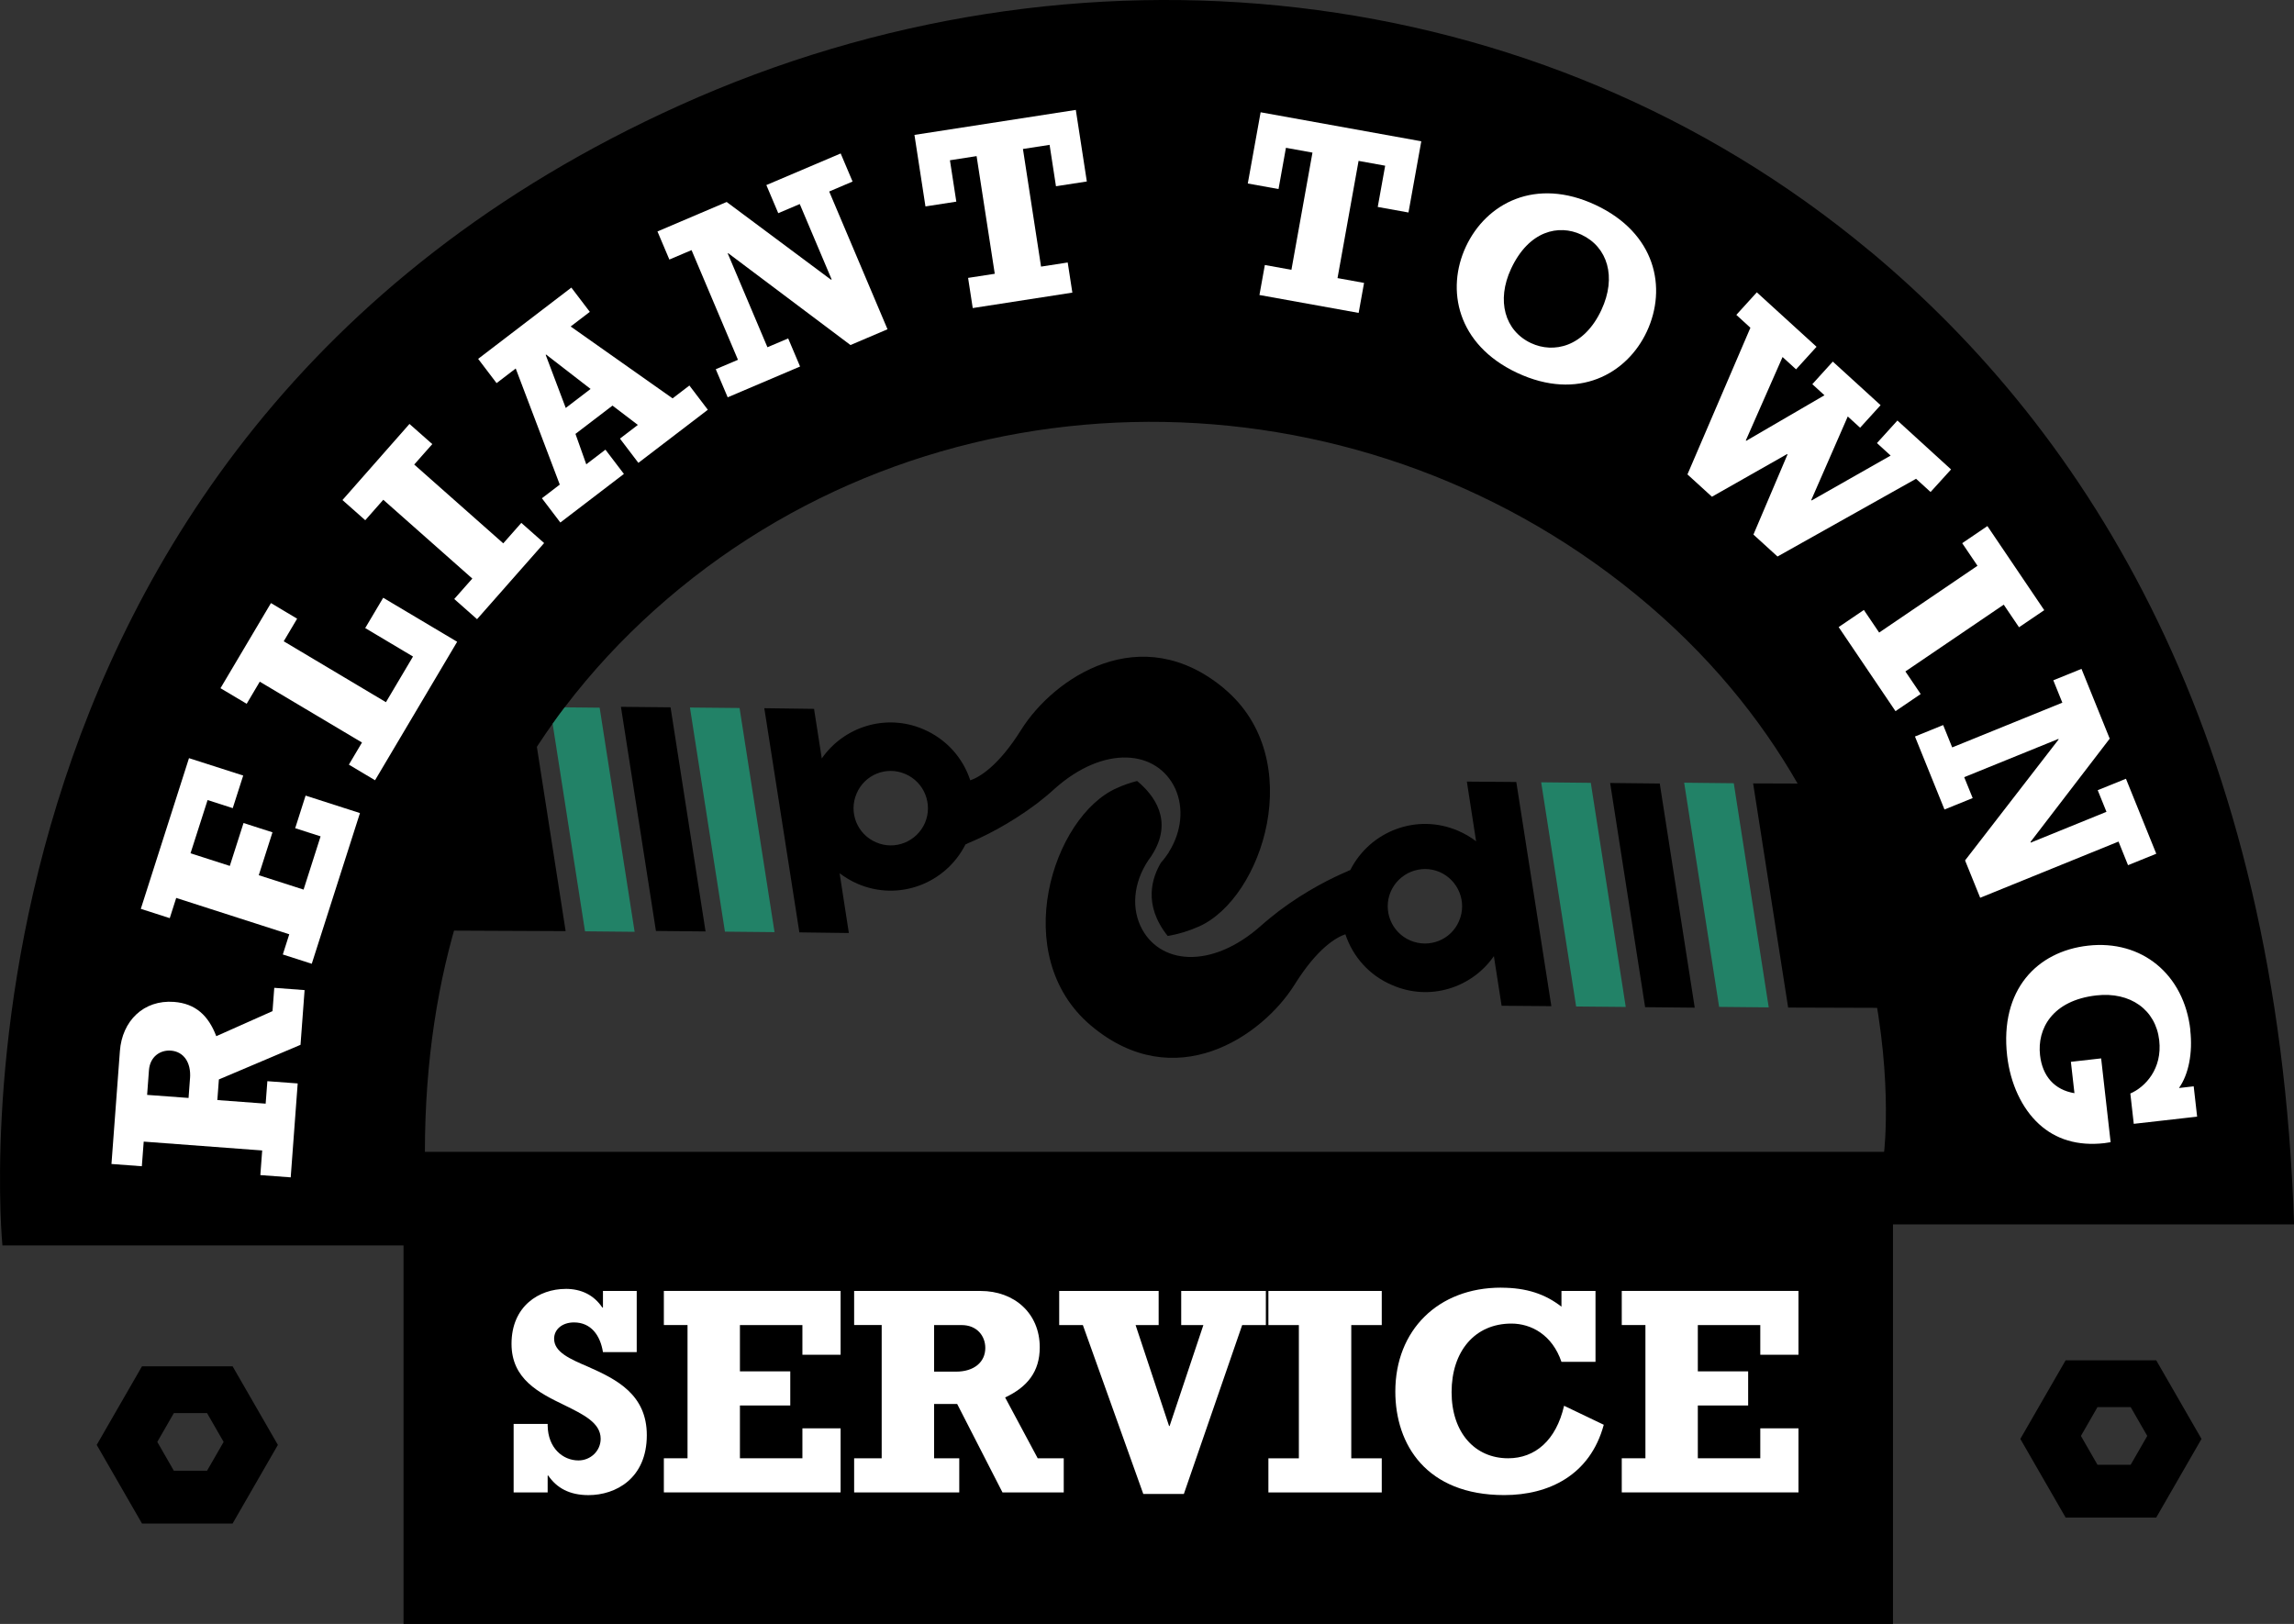
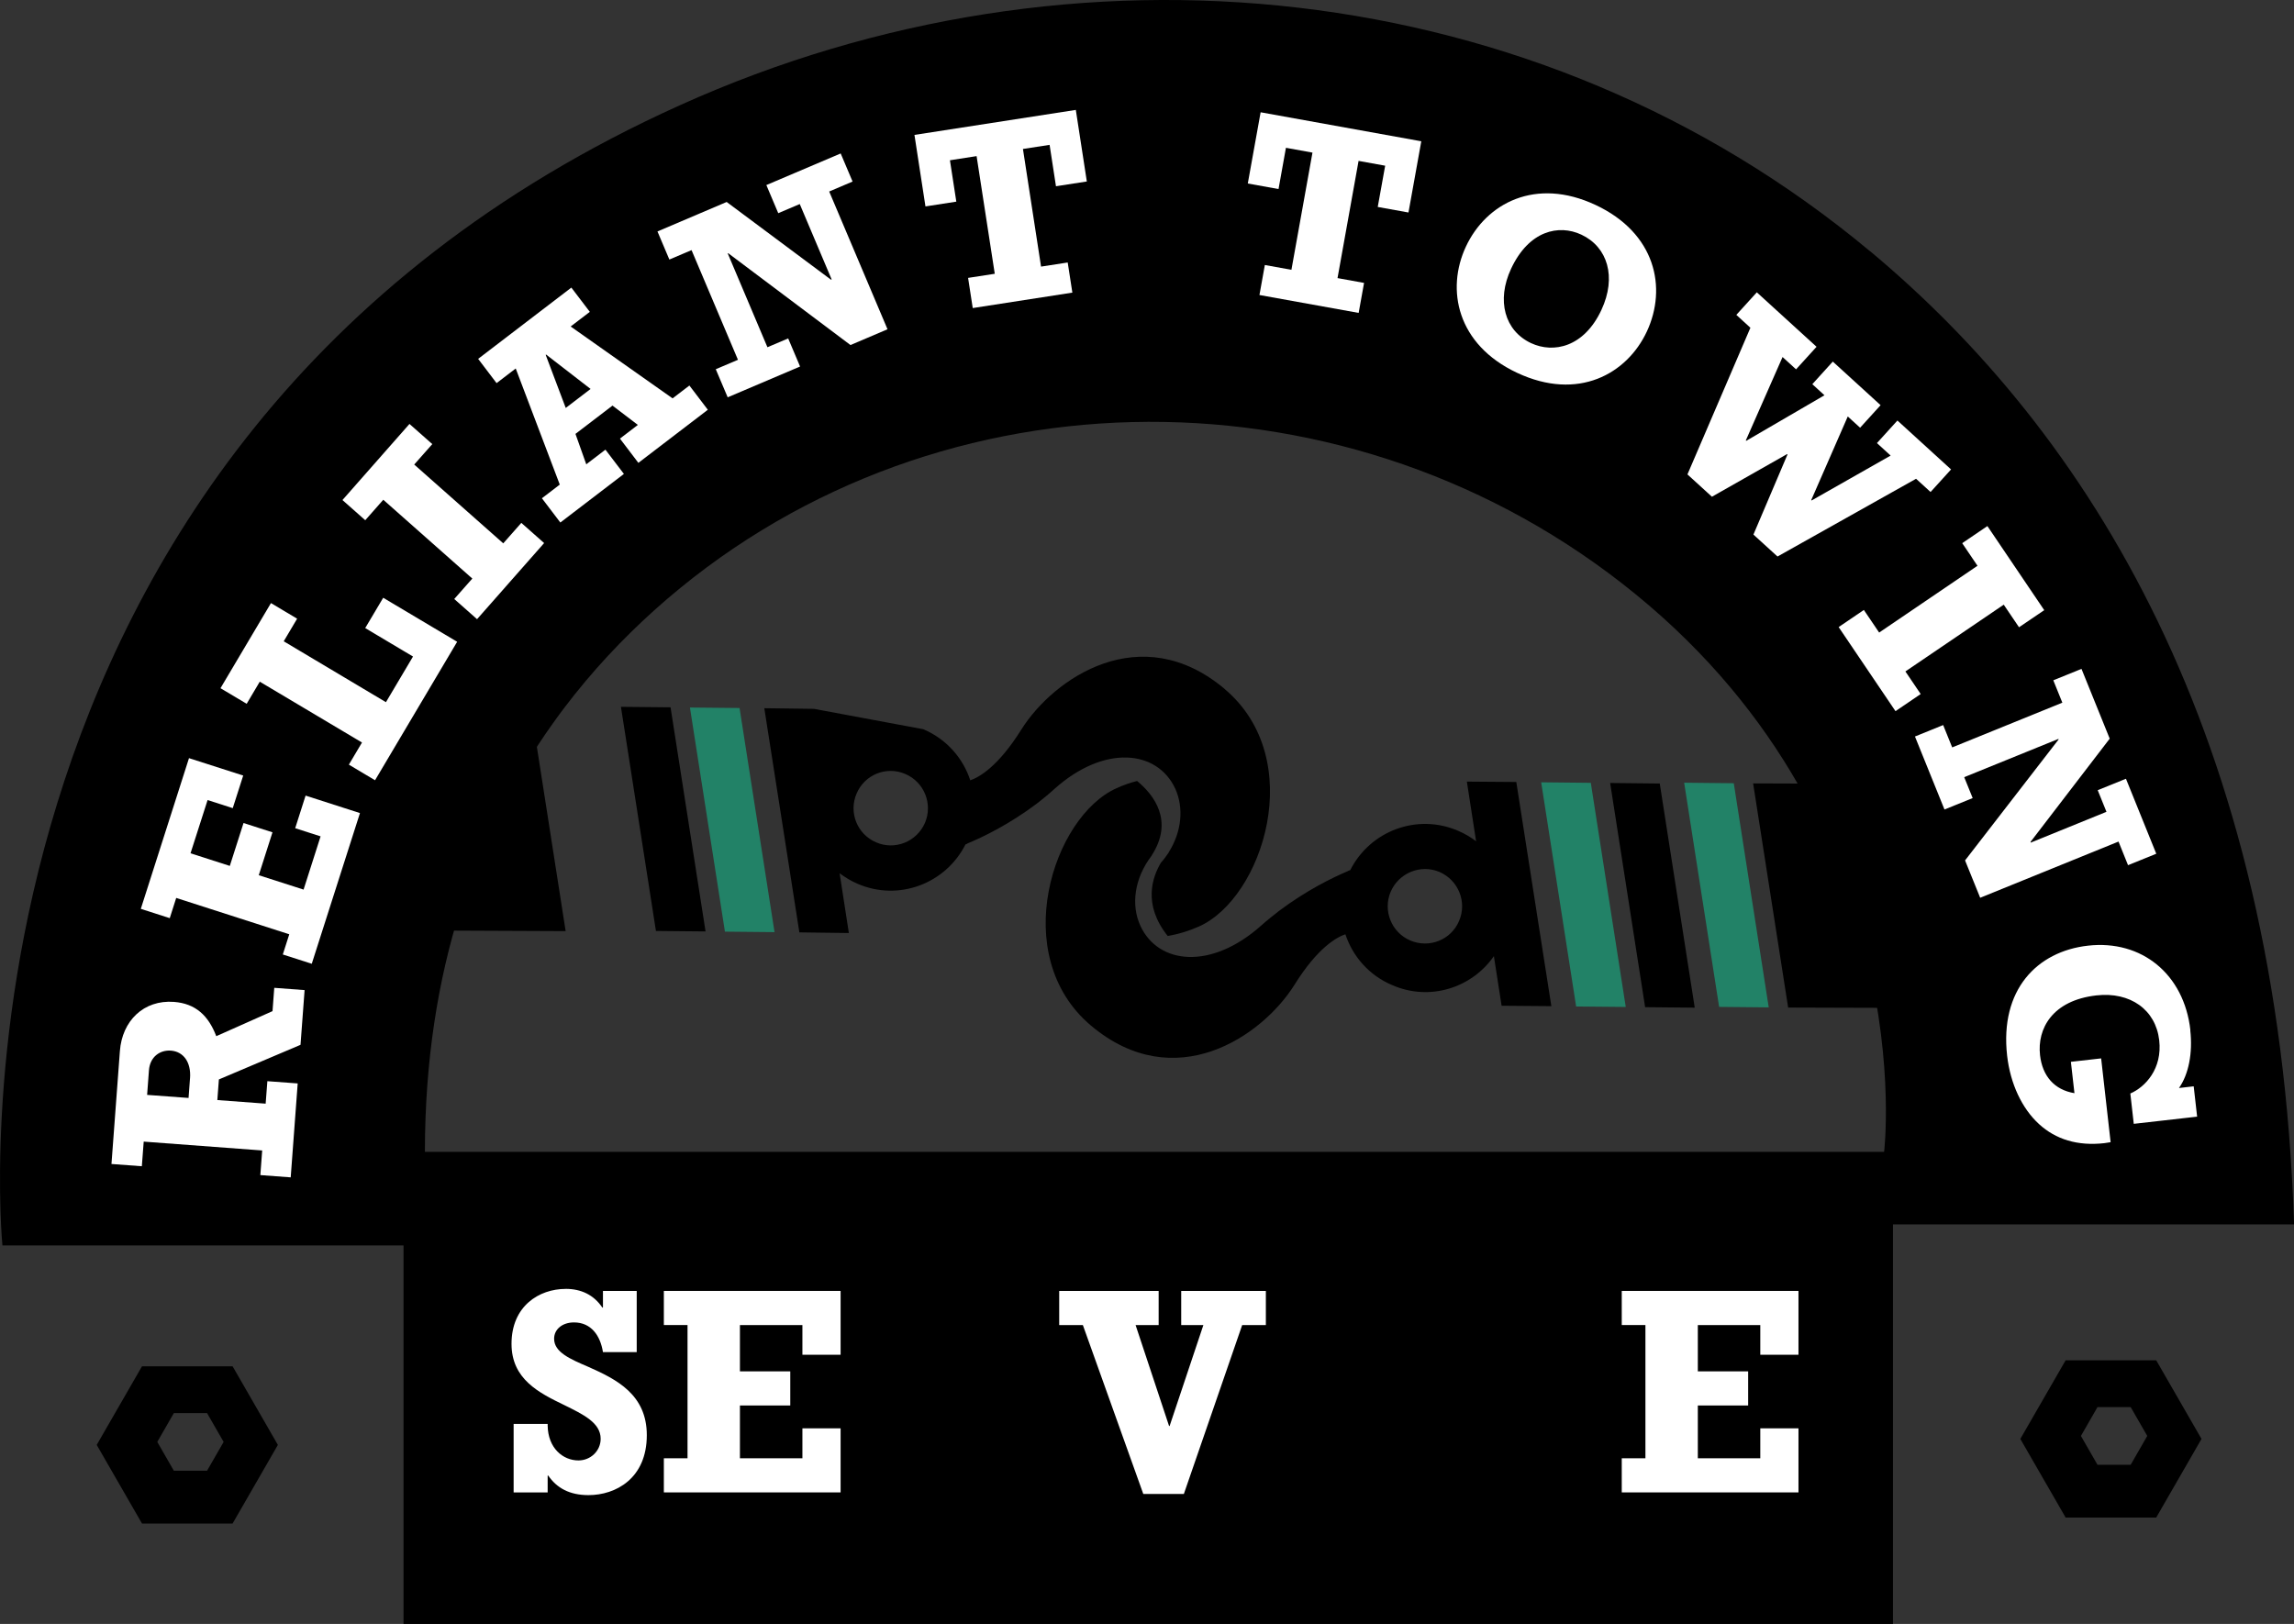
<svg xmlns="http://www.w3.org/2000/svg" width="113" height="80" viewBox="0 0 113 80" fill="none">
  <rect x="0" y="0" width="113" height="80" fill="#333333" stroke="none" />
  <g clip-path="url(#clip0_783_22270)">
    <path d="M92.105 12.368C75.749 -1.265 52.912 -3.575 33.505 5.178C-3.809 21.991 0.119 61.355 0.119 61.355H19.877V80H93.246V60.317H113.004C112.209 36.068 102.855 21.326 92.109 12.366L92.105 12.368ZM92.809 56.744H20.93C20.936 47.764 23.486 40.897 27.221 35.654C27.416 35.379 27.613 35.11 27.816 34.843C29.172 33.058 30.664 31.471 32.234 30.059C45.553 18.106 65.778 17.743 79.893 28.735C94.803 40.348 92.809 56.744 92.809 56.744Z" fill="black" />
    <path d="M27.863 63.494C28.62 63.494 29.248 63.786 29.671 64.416H29.701V63.597H31.364V66.609H29.701C29.57 65.79 29.117 65.147 28.273 65.147C27.704 65.147 27.295 65.483 27.295 65.951C27.295 66.611 28.068 66.945 28.988 67.339C30.373 67.953 31.861 68.7 31.861 70.701C31.861 72.836 30.329 73.655 28.988 73.655C28.054 73.655 27.426 73.304 27.005 72.691H26.977V73.523H25.301V70.147H26.977V70.221C26.991 71.347 27.736 71.946 28.493 71.946C29.091 71.946 29.588 71.478 29.588 70.879C29.588 70.088 28.728 69.68 27.808 69.225C26.538 68.612 25.197 67.939 25.197 66.2C25.197 64.344 26.554 63.496 27.865 63.496L27.863 63.494Z" fill="white" />
    <path d="M41.407 63.597V66.74H39.526V65.278H36.448V67.558H38.928V69.239H36.448V71.84H39.526V70.365H41.407V73.521H32.701V71.84H33.867V65.276H32.701V63.595H41.407V63.597Z" fill="white" />
-     <path d="M48.301 63.597C49.963 63.597 51.217 64.695 51.217 66.374C51.217 67.572 50.605 68.333 49.511 68.843L51.116 71.84H52.399V73.521H49.381L47.15 69.166H46.012V71.84H47.252V73.521H42.074V71.84H43.431V65.276H42.074V63.595H48.301V63.597ZM47.091 67.572C47.981 67.572 48.535 67.104 48.535 66.403C48.535 65.818 48.128 65.278 47.369 65.278H46.012V67.572H47.091Z" fill="white" />
    <path d="M57.074 63.597V65.278H55.938L57.587 70.249H57.614L59.277 65.278H58.185V63.597H62.355V65.278H61.188L58.316 73.597H56.317L53.341 65.278H52.175V63.597H57.074Z" fill="white" />
-     <path d="M68.064 63.597V65.278H66.562V71.842H68.064V73.523H62.48V71.842H63.981V65.278H62.48V63.597H68.064Z" fill="white" />
-     <path d="M73.94 63.436C75.209 63.436 76.127 63.758 76.916 64.372V63.597H78.593V67.09H76.916C76.463 65.76 75.428 65.204 74.45 65.204C72.642 65.204 71.504 66.579 71.504 68.58C71.504 70.582 72.656 71.84 74.289 71.84C75.616 71.84 76.651 70.962 77.045 69.253L79 70.189C78.328 72.675 76.288 73.653 74.099 73.653C70.264 73.653 68.732 71.167 68.732 68.55C68.732 65.539 70.832 63.434 73.938 63.434L73.94 63.436Z" fill="white" />
    <path d="M88.591 63.597V66.74H86.71V65.278H83.633V67.558H86.112V69.239H83.633V71.84H86.71V70.365H88.591V73.521H79.886V71.84H81.052V65.276H79.886V63.595H88.591V63.597Z" fill="white" />
    <path d="M5.906 51.779C6.016 50.293 7.075 49.246 8.569 49.357C9.635 49.437 10.269 50.035 10.653 51.046L13.424 49.812L13.51 48.664L15.004 48.776L14.803 51.472L10.782 53.177L10.706 54.193L13.086 54.37L13.17 53.263L14.664 53.374L14.32 58.001L12.824 57.889L12.915 56.676L7.079 56.24L6.987 57.453L5.491 57.342L5.906 51.777V51.779ZM9.361 53.126C9.421 52.331 9.041 51.805 8.416 51.757C7.895 51.719 7.389 52.048 7.337 52.725L7.247 53.938L9.288 54.089L9.359 53.126H9.361Z" fill="white" />
    <path d="M9.312 37.35L11.98 38.206L11.465 39.812L10.226 39.413L9.385 42.036L11.32 42.658L11.996 40.545L13.422 41.003L12.747 43.116L14.954 43.825L15.792 41.202L14.541 40.8L15.053 39.194L17.731 40.055L15.357 47.479L13.931 47.021L14.249 46.026L8.68 44.235L8.362 45.231L6.936 44.773L9.31 37.348L9.312 37.35Z" fill="white" />
    <path d="M13.347 29.71L14.636 30.479L13.976 31.592L19.011 34.592L20.344 32.343L17.99 30.941L18.876 29.448L22.519 31.616L18.474 38.438L17.185 37.669L17.831 36.579L12.796 33.582L12.151 34.671L10.861 33.903L13.347 29.71Z" fill="white" />
    <path d="M20.169 20.884L21.294 21.878L20.404 22.885L24.79 26.767L25.68 25.759L26.803 26.753L23.499 30.503L22.376 29.509L23.266 28.502L18.88 24.62L17.992 25.628L16.869 24.634L20.171 20.884H20.169Z" fill="white" />
    <path d="M28.144 14.168L29.054 15.363L28.11 16.084L33.131 19.625L33.959 18.992L34.867 20.186L31.446 22.802L30.538 21.607L31.42 20.933L30.171 19.981L28.347 21.375L28.879 22.873L29.823 22.152L30.733 23.347L27.602 25.741L26.694 24.546L27.574 23.873L25.404 18.153L24.461 18.874L23.553 17.679L28.144 14.168ZM26.881 17.484L27.868 20.097L29.092 19.161L26.9 17.466L26.881 17.482V17.484Z" fill="white" />
    <path d="M35.795 9.95L40.927 13.774L40.968 13.77L39.395 10.052L38.336 10.502L37.75 9.117L41.411 7.56L41.997 8.944L40.845 9.434L43.718 16.221L41.894 16.998L35.87 12.473L35.847 12.483L37.803 17.106L38.825 16.672L39.411 18.056L35.845 19.573L35.258 18.189L36.351 17.725L34.065 12.322L32.972 12.786L32.386 11.402L35.795 9.95Z" fill="white" />
    <path d="M52.994 5.417L53.536 8.94L52.016 9.175L51.702 7.136L50.389 7.339L51.281 13.134L52.594 12.931L52.823 14.415L47.916 15.176L47.687 13.69L49.001 13.487L48.106 7.691L46.793 7.895L47.107 9.934L45.587 10.169L45.045 6.646L52.99 5.415L52.994 5.417Z" fill="white" />
    <path d="M70.012 6.956L69.38 10.468L67.866 10.195L68.232 8.163L66.922 7.926L65.885 13.7L67.192 13.937L66.926 15.415L62.039 14.533L62.305 13.055L63.614 13.292L64.651 7.518L63.344 7.281L62.979 9.313L61.465 9.04L62.097 5.531L70.01 6.96L70.012 6.956Z" fill="white" />
    <path d="M78.592 10.095C81.554 11.483 82.127 14.174 81.123 16.329C80.146 18.424 77.734 19.774 74.734 18.368C71.76 16.974 71.225 14.258 72.207 12.153C73.212 9.998 75.652 8.719 78.59 10.095H78.592ZM74.434 13.24C73.705 14.802 74.118 16.293 75.417 16.903C76.528 17.422 78.03 17.102 78.884 15.268C79.641 13.646 79.192 12.167 77.895 11.559C76.784 11.039 75.312 11.358 74.434 13.24Z" fill="white" />
    <path d="M89.481 17.084L88.472 18.195L87.807 17.588L85.997 21.698L86.017 21.716L89.871 19.472L89.273 18.926L90.282 17.813L92.636 19.96L91.627 21.071L91.019 20.517L89.219 24.636L89.239 24.654L93.131 22.443L92.456 21.828L93.465 20.716L96.107 23.126L95.098 24.238L94.383 23.586L87.558 27.416L86.372 26.335L88.051 22.387L88.031 22.369L84.328 24.471L83.122 23.371L86.223 16.146L85.53 15.512L86.539 14.401L89.481 17.084Z" fill="white" />
    <path d="M100.697 30.059L99.455 30.901L98.702 29.788L93.858 33.078L94.611 34.191L93.37 35.034L90.57 30.892L91.812 30.049L92.565 31.162L97.409 27.872L96.656 26.759L97.897 25.916L100.697 30.059Z" fill="white" />
    <path d="M103.921 36.39L100.025 41.471L100.029 41.511L103.762 39.993L103.331 38.927L104.722 38.364L106.216 42.058L104.825 42.622L104.356 41.459L97.542 44.227L96.797 42.387L101.406 36.426L101.394 36.402L96.755 38.286L97.172 39.316L95.783 39.879L94.329 36.283L95.718 35.719L96.163 36.82L101.589 34.616L101.144 33.514L102.532 32.951L103.923 36.39H103.921Z" fill="white" />
    <path d="M107.89 50.75C108.018 51.879 107.809 52.928 107.334 53.599L108.059 53.516L108.228 55.01L105.107 55.364L104.938 53.87C105.677 53.55 106.52 52.651 106.361 51.249C106.19 49.744 104.936 48.848 103.265 49.037C101.09 49.284 100.343 50.684 100.49 51.982C100.605 53.008 101.195 53.691 102.185 53.854L102.01 52.309L103.5 52.14L103.967 56.268C103.863 56.28 103.762 56.304 103.659 56.316C102.338 56.465 101.263 56.129 100.444 55.38C99.596 54.607 99.026 53.384 98.869 52.008C98.503 48.762 100.335 46.872 102.848 46.587C105.502 46.286 107.586 47.995 107.896 50.748L107.89 50.75Z" fill="white" />
    <path d="M11.457 67.308H6.995L4.764 71.181L6.995 75.055H11.457L13.688 71.181L11.457 67.308ZM10.199 72.454H8.564L7.748 71.034L8.564 69.614H10.199L11.016 71.034L10.199 72.454Z" fill="black" />
    <path d="M106.213 67.013H101.751L99.519 70.886L101.751 74.76H106.213L108.444 70.886L106.213 67.013ZM104.955 72.159H103.32L102.504 70.739L103.32 69.319H104.955L105.772 70.739L104.955 72.159Z" fill="black" />
    <path d="M83.481 49.641L81.758 38.599L79.314 38.573L81.037 49.617L83.481 49.641Z" fill="black" />
    <path d="M80.083 49.606L78.361 38.565L75.917 38.539L77.639 49.583L80.083 49.606Z" fill="#228267" />
    <path d="M74.693 38.523L72.256 38.504L72.711 41.445C72.442 41.238 72.142 41.063 71.823 40.927C69.808 40.057 67.493 40.927 66.512 42.865C66.47 42.885 66.429 42.885 66.389 42.917C65.634 43.237 64.353 43.859 62.99 44.885C62.712 45.102 62.411 45.341 62.121 45.599C59.672 47.784 57.069 47.525 56.179 45.619C55.694 44.574 55.889 43.257 56.716 42.17C56.726 42.17 56.726 42.16 56.726 42.16V42.15C57.842 40.431 56.829 39.147 56.012 38.474C55.682 38.557 55.351 38.671 55.009 38.826C51.868 40.214 49.635 47.071 53.748 50.531C57.87 53.99 62.159 51.068 63.761 48.521C64.907 46.677 65.849 46.169 66.272 46.026C66.633 47.113 67.44 48.055 68.586 48.533C70.416 49.332 72.492 48.678 73.587 47.103L73.968 49.547L76.418 49.567L74.691 38.523H74.693ZM71.872 45.37C71.479 46.303 70.404 46.727 69.474 46.334C68.544 45.94 68.109 44.863 68.503 43.931C68.906 42.998 69.981 42.562 70.911 42.957C71.84 43.361 72.275 44.438 71.872 45.37Z" fill="black" />
    <path d="M95.691 49.66L93.969 38.619L86.357 38.593L88.082 49.636L95.691 49.66Z" fill="black" />
    <path d="M87.126 49.627L85.404 38.585L82.96 38.559L84.682 49.603L87.126 49.627Z" fill="#228267" />
    <path d="M30.587 34.821L32.311 45.862L34.755 45.886L33.031 34.845L30.587 34.821Z" fill="black" />
    <path d="M33.986 34.855L35.709 45.896L38.153 45.92L36.43 34.879L33.986 34.855Z" fill="#228267" />
-     <path d="M60.32 33.935C56.197 30.475 51.908 33.397 50.307 35.944C49.16 37.779 48.219 38.296 47.795 38.442C47.434 37.344 46.627 36.412 45.481 35.924C43.651 35.138 41.575 35.789 40.48 37.364L40.099 34.921L37.649 34.889L39.376 45.932L41.814 45.964L41.359 43.022C41.627 43.219 41.927 43.405 42.247 43.54C44.261 44.41 46.576 43.54 47.557 41.602C47.599 41.582 47.641 41.571 47.68 41.541C48.435 41.23 49.717 40.608 51.08 39.583C51.358 39.366 51.658 39.127 51.948 38.858C54.397 36.673 57 36.942 57.89 38.848C58.323 39.802 58.21 40.971 57.57 41.987V41.997C57.457 42.162 57.332 42.339 57.189 42.495C56.766 43.2 56.279 44.556 57.519 46.109C58.025 46.026 58.542 45.87 59.058 45.643C62.199 44.245 64.432 37.398 60.32 33.939V33.935ZM45.565 40.533C45.161 41.465 44.086 41.901 43.157 41.497C42.227 41.102 41.792 40.025 42.195 39.093C42.588 38.161 43.663 37.725 44.593 38.129C45.523 38.523 45.958 39.601 45.565 40.533Z" fill="black" />
+     <path d="M60.32 33.935C56.197 30.475 51.908 33.397 50.307 35.944C49.16 37.779 48.219 38.296 47.795 38.442C47.434 37.344 46.627 36.412 45.481 35.924L40.099 34.921L37.649 34.889L39.376 45.932L41.814 45.964L41.359 43.022C41.627 43.219 41.927 43.405 42.247 43.54C44.261 44.41 46.576 43.54 47.557 41.602C47.599 41.582 47.641 41.571 47.68 41.541C48.435 41.23 49.717 40.608 51.08 39.583C51.358 39.366 51.658 39.127 51.948 38.858C54.397 36.673 57 36.942 57.89 38.848C58.323 39.802 58.21 40.971 57.57 41.987V41.997C57.457 42.162 57.332 42.339 57.189 42.495C56.766 43.2 56.279 44.556 57.519 46.109C58.025 46.026 58.542 45.87 59.058 45.643C62.199 44.245 64.432 37.398 60.32 33.939V33.935ZM45.565 40.533C45.161 41.465 44.086 41.901 43.157 41.497C42.227 41.102 41.792 40.025 42.195 39.093C42.588 38.161 43.663 37.725 44.593 38.129C45.523 38.523 45.958 39.601 45.565 40.533Z" fill="black" />
    <path d="M23.695 34.803L21.955 45.844L27.863 45.87L26.139 34.827L23.695 34.803Z" fill="black" />
-     <path d="M31.261 45.904L28.817 45.88L27.222 35.655C27.416 35.38 27.613 35.112 27.816 34.845L29.538 34.863L31.261 45.904Z" fill="#228267" />
  </g>
  <defs>
    <clipPath id="clip0_783_22270">
      <rect width="113" height="80" fill="white" />
    </clipPath>
  </defs>
</svg>